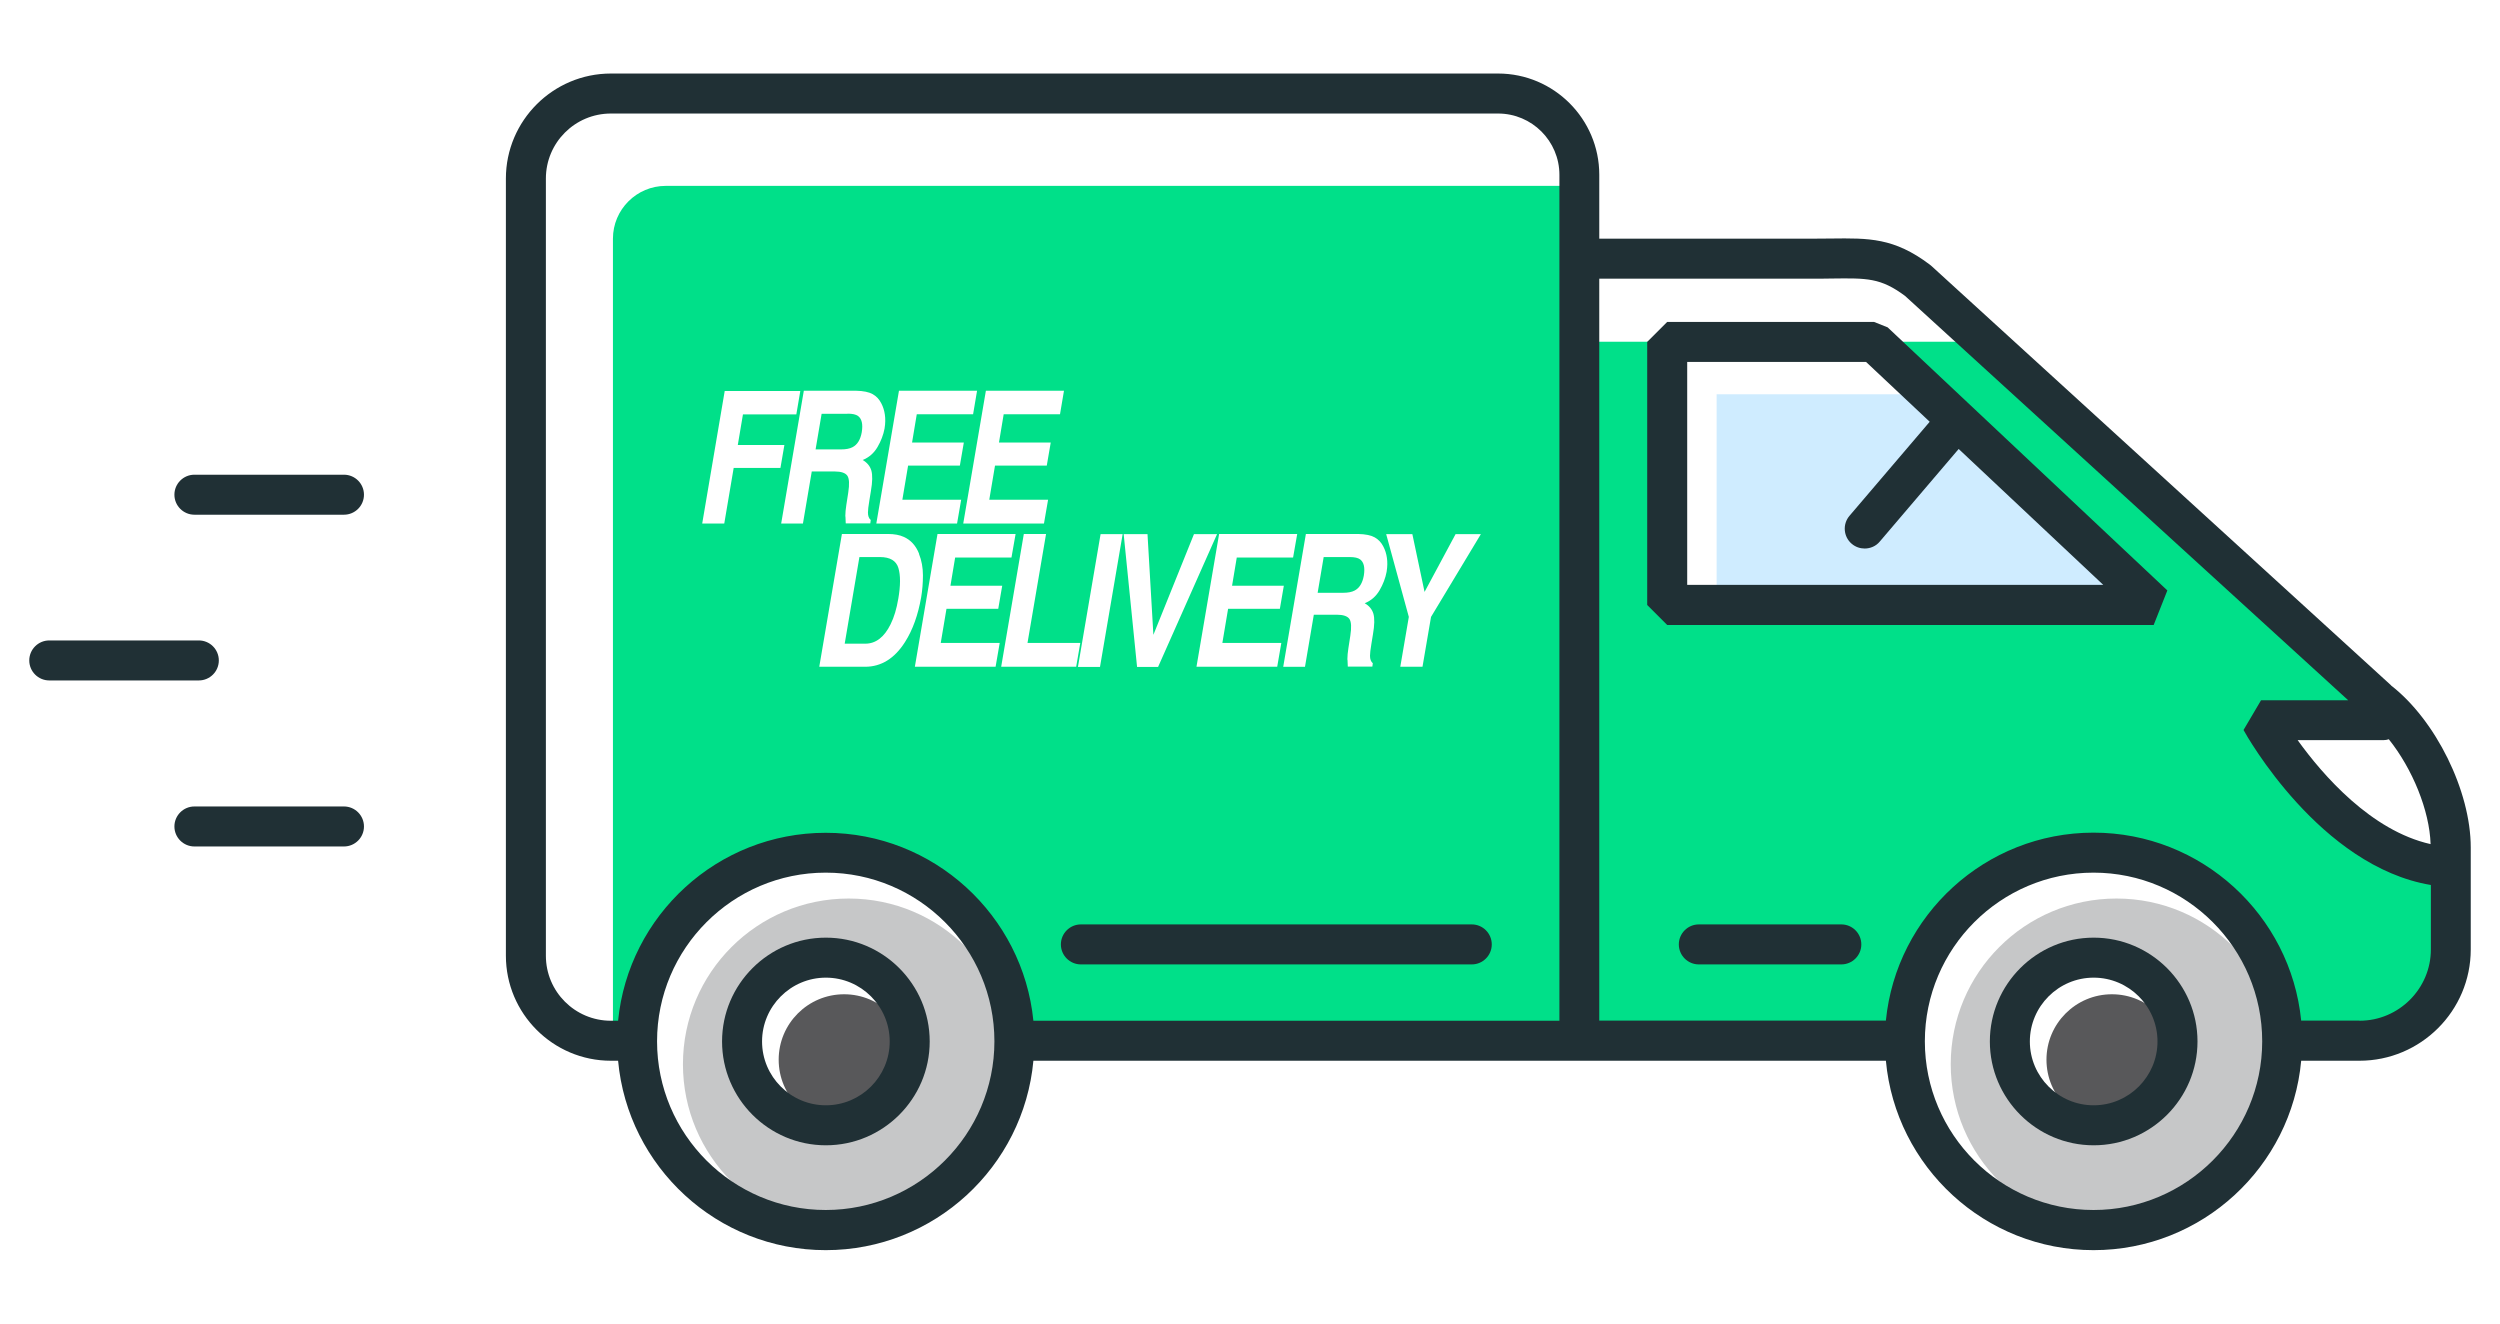
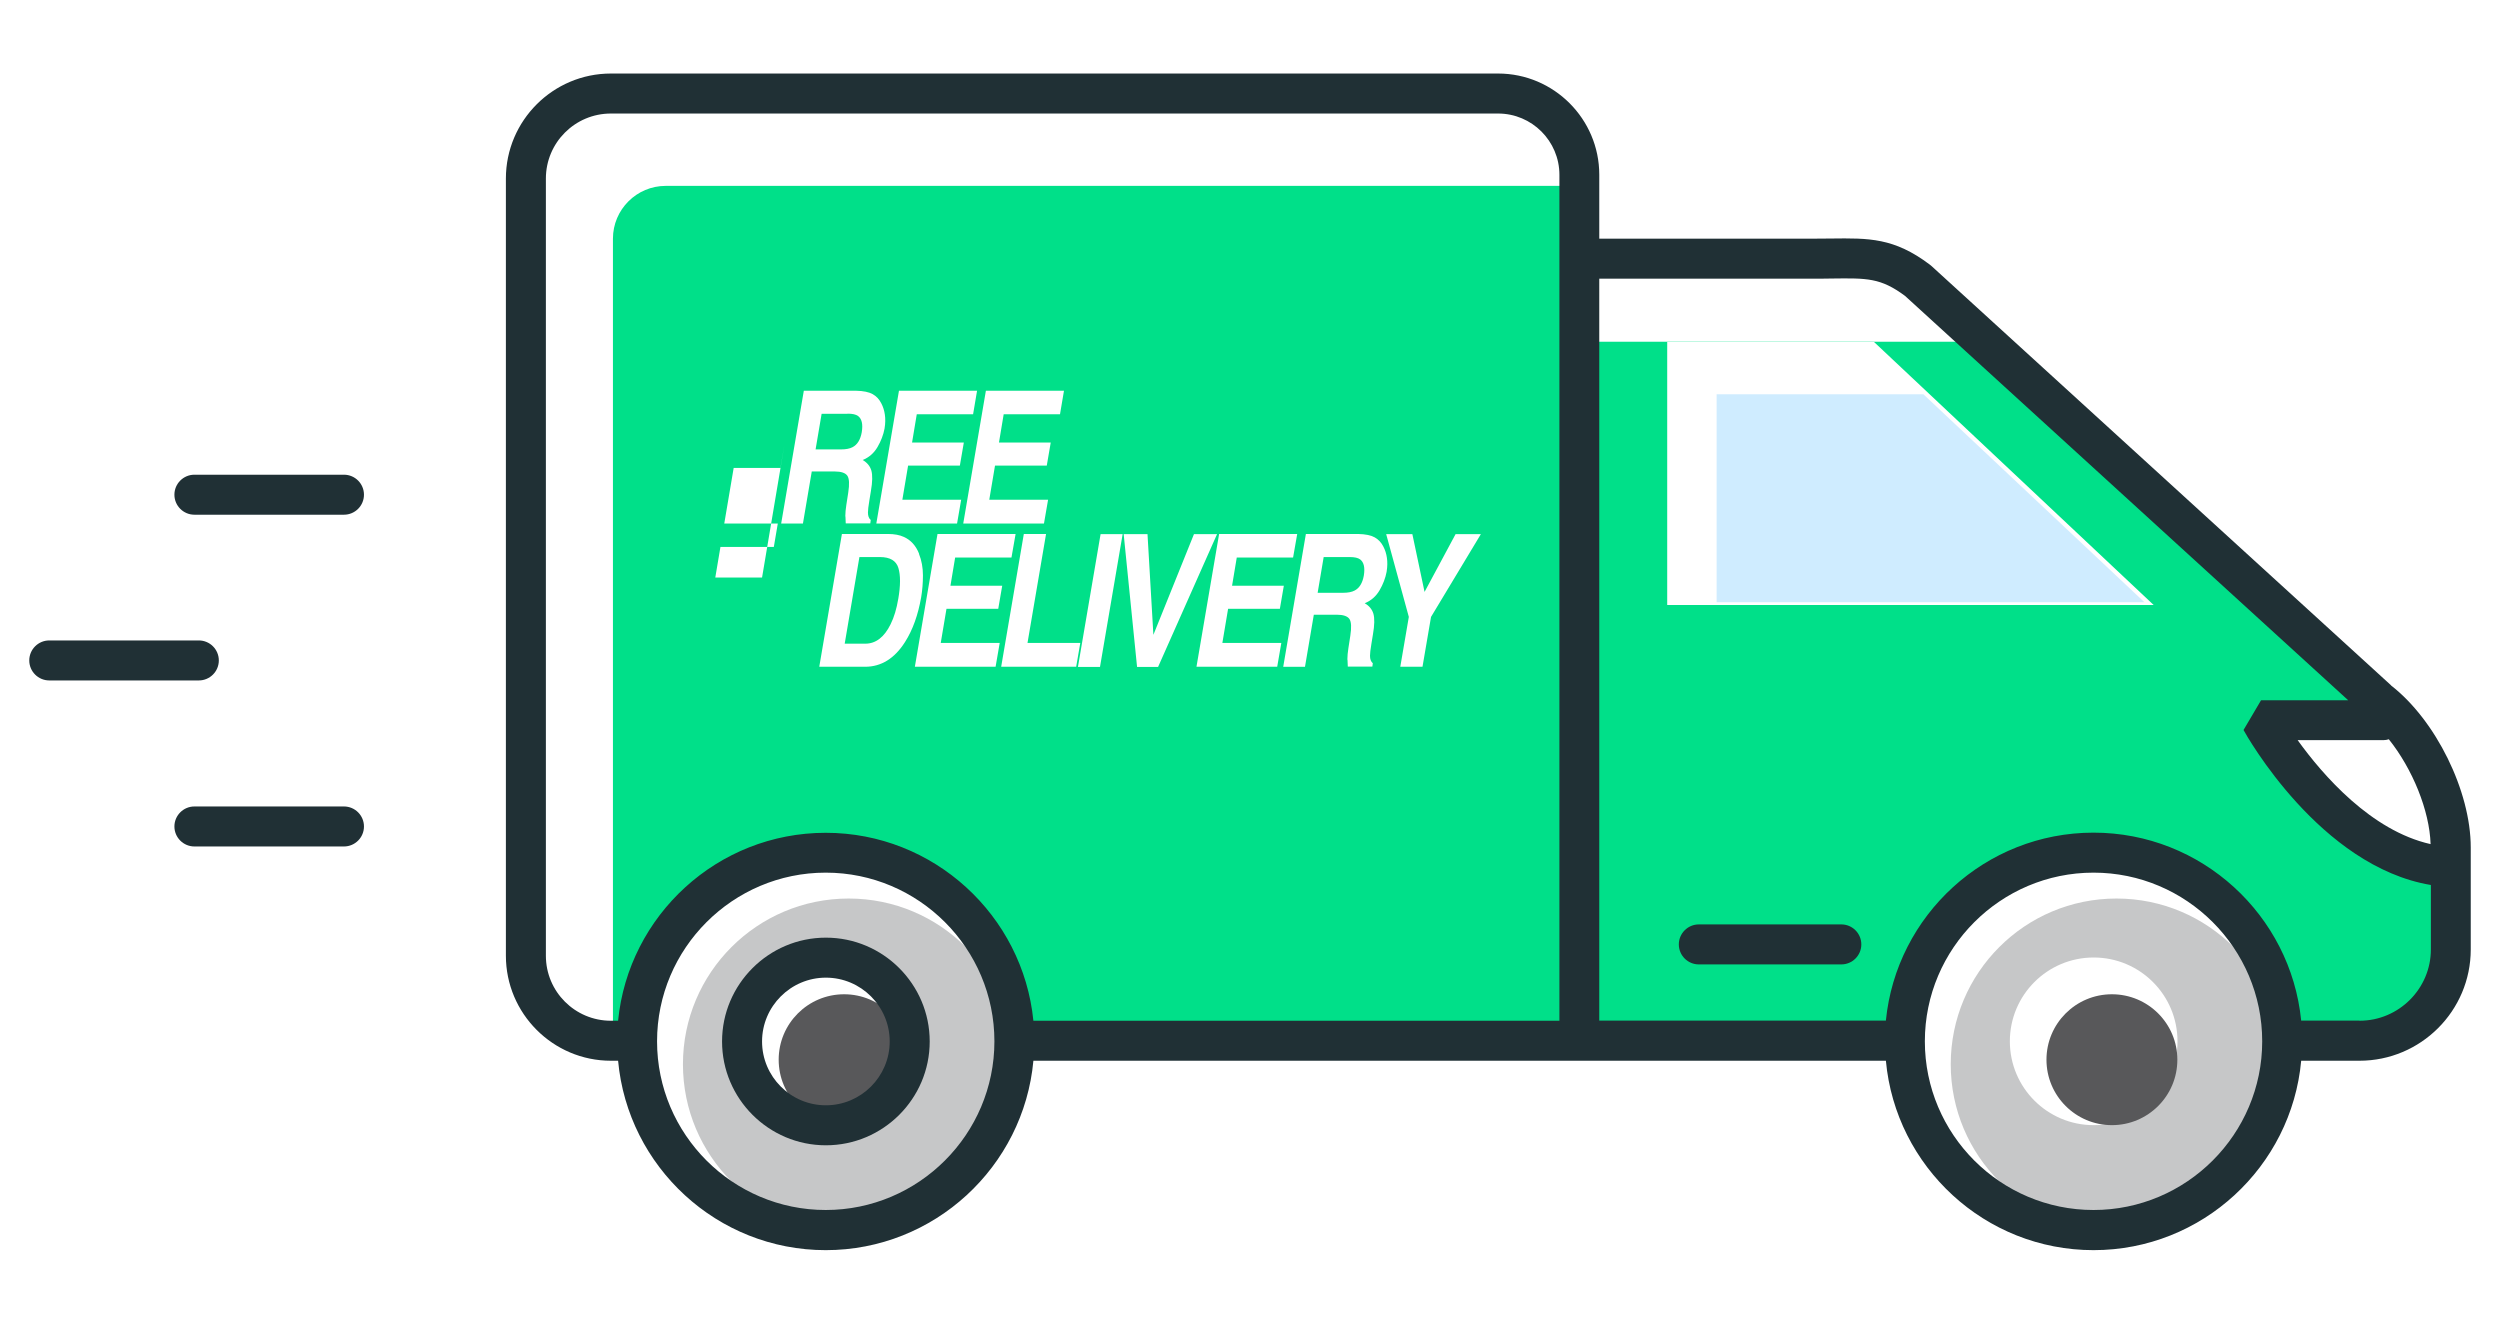
<svg xmlns="http://www.w3.org/2000/svg" id="Layer_1" viewBox="0 0 170 90">
  <defs>
    <style>.cls-1{fill:#00e089;}.cls-2{fill:#fff;}.cls-3{fill:#cfecff;}.cls-4{fill:#c6c7c8;}.cls-5{fill:#203035;}.cls-6{fill:#58585a;}</style>
  </defs>
-   <rect class="cls-2" width="170" height="90" />
-   <path class="cls-2" d="m137.44,25.49h-29.75v-7.85h17.51s2.75-.6,4.7,1.08c1.95,1.68,7.54,6.77,7.54,6.77Z" />
  <rect class="cls-2" x="35.77" y="5.62" width="71.7" height="65.2" rx="7.87" ry="7.87" />
  <path class="cls-1" d="m161.72,47.64l-26.73-24.4h-27.04l-.55-10.6h-62.13c-1.98,0-3.59,1.61-3.59,3.59v54.51h118.77c3.41,0,6.21-2.79,6.21-6.21v-6.93c0-3.41-2.22-7.9-4.93-9.98Z" />
  <polygon class="cls-2" points="113.37 23.25 113.37 41.14 146.45 41.14 127.43 23.25 113.37 23.25" />
  <polygon class="cls-3" points="145.82 40.95 130.79 26.81 116.73 26.81 116.73 40.95 145.82 40.95" />
  <path class="cls-2" d="m166.08,58.91c-7.27-.78-12.33-9.94-12.33-9.94h9.38s1.71,1.79,2.44,3.95c.74,2.16,1.08,5.99,1.08,5.99h-.58Z" />
  <circle class="cls-2" cx="56.16" cy="70.81" r="12.83" />
  <circle class="cls-4" cx="57.71" cy="72.37" r="11.27" />
  <circle class="cls-2" cx="56.16" cy="70.81" r="5.7" transform="translate(-26.12 108.22) rotate(-76.03)" />
  <circle class="cls-6" cx="57.4" cy="72.06" r="4.45" />
  <circle class="cls-2" cx="142.37" cy="70.81" r="12.83" />
  <circle class="cls-4" cx="143.92" cy="72.37" r="11.27" />
  <circle class="cls-2" cx="142.37" cy="70.81" r="5.7" />
  <circle class="cls-6" cx="143.61" cy="72.06" r="4.45" />
  <path class="cls-5" d="m14.88,44.91c0-.75-.61-1.36-1.36-1.36H3.35c-.75,0-1.36.61-1.36,1.36s.61,1.36,1.36,1.36h10.17c.75,0,1.36-.61,1.36-1.36Z" />
  <path class="cls-5" d="m23.39,32.28h-10.17c-.75,0-1.36.61-1.36,1.36s.61,1.36,1.36,1.36h10.17c.75,0,1.36-.61,1.36-1.36s-.61-1.36-1.36-1.36Z" />
  <path class="cls-5" d="m23.39,54.84h-10.17c-.75,0-1.36.61-1.36,1.36s.61,1.36,1.36,1.36h10.17c.75,0,1.36-.61,1.36-1.36s-.61-1.36-1.36-1.36Z" />
  <path class="cls-5" d="m162.59,46.6l-31.27-28.53-.1-.08c-2.43-1.83-4.14-1.8-6.71-1.77-.41,0-.84.01-1.32.01h-14.44v-4.35c0-3.79-3.09-6.88-6.88-6.88h-60.33c-3.93,0-7.14,3.2-7.14,7.14v52.85c0,3.93,3.2,7.14,7.14,7.14h.49c.66,7.21,6.74,12.88,14.12,12.88s13.46-5.67,14.12-12.88h57.97c.66,7.21,6.74,12.88,14.12,12.88s13.46-5.67,14.12-12.88h3.96c4.17,0,7.57-3.39,7.57-7.57v-6.93c0-3.84-2.38-8.66-5.42-11.02Zm2.69,10.8c-4.04-.91-7.32-4.68-9.04-7.07h5.83c.13,0,.25-.02.37-.06,1.6,2,2.77,4.84,2.84,7.13Zm-128.16,7.58V12.14c0-2.44,1.98-4.42,4.42-4.42h60.33c2.3,0,4.17,1.87,4.17,4.17v57.52h-35.77c-.71-7.16-6.77-12.78-14.12-12.78s-13.41,5.61-14.12,12.78h-.49c-2.44,0-4.42-1.98-4.42-4.42Zm19.03,17.3c-6.33,0-11.47-5.15-11.47-11.47s5.15-11.47,11.47-11.47,11.47,5.15,11.47,11.47-5.15,11.47-11.47,11.47Zm86.21,0c-6.33,0-11.47-5.15-11.47-11.47s5.15-11.47,11.47-11.47,11.47,5.15,11.47,11.47-5.15,11.47-11.47,11.47Zm18.08-12.88h-3.96c-.71-7.16-6.77-12.78-14.12-12.78s-13.41,5.61-14.12,12.78h-19.49V18.95h14.44c.49,0,.94,0,1.36-.01,2.42-.03,3.33-.05,4.99,1.18l30.14,27.5h-5.93l-1.19,2.02c.21.39,5.21,9.28,12.74,10.54v4.38c0,2.67-2.18,4.85-4.85,4.85Z" />
-   <path class="cls-5" d="m142.37,63.76c-3.89,0-7.06,3.17-7.06,7.06s3.17,7.06,7.06,7.06,7.06-3.17,7.06-7.06-3.17-7.06-7.06-7.06Zm0,11.4c-2.39,0-4.34-1.95-4.34-4.34s1.95-4.34,4.34-4.34,4.34,1.95,4.34,4.34-1.95,4.34-4.34,4.34Z" />
-   <path class="cls-5" d="m72.14,64.22c0,.75.61,1.36,1.36,1.36h26.58c.75,0,1.36-.61,1.36-1.36s-.61-1.36-1.36-1.36h-26.58c-.75,0-1.36.61-1.36,1.36Z" />
  <path class="cls-5" d="m125.21,62.86h-9.69c-.75,0-1.36.61-1.36,1.36s.61,1.36,1.36,1.36h9.69c.75,0,1.36-.61,1.36-1.36s-.61-1.36-1.36-1.36Z" />
-   <path class="cls-5" d="m127.43,21.89h-14.06l-1.36,1.36v17.89l1.36,1.36h33.08l.93-2.35-19.02-17.89-.93-.37Zm-12.7,17.89v-15.17h12.16l4.33,4.07-5.45,6.39c-.49.57-.42,1.43.15,1.91.26.22.57.32.88.32.38,0,.77-.16,1.03-.48l5.36-6.29,9.83,9.24h-28.3Z" />
  <path class="cls-5" d="m56.16,63.76c-3.89,0-7.06,3.17-7.06,7.06s3.17,7.06,7.06,7.06,7.06-3.17,7.06-7.06-3.17-7.06-7.06-7.06Zm0,11.4c-2.39,0-4.34-1.95-4.34-4.34s1.95-4.34,4.34-4.34,4.34,1.95,4.34,4.34-1.95,4.34-4.34,4.34Z" />
-   <path class="cls-2" d="m53.34,30.25l-.27,1.57h-3.18l-.64,3.78h-1.5l1.53-9.01h5.14l-.27,1.59h-3.63l-.35,2.08h3.18Z" />
+   <path class="cls-2" d="m53.34,30.25l-.27,1.57h-3.18l-.64,3.78h-1.5h5.14l-.27,1.59h-3.63l-.35,2.08h3.18Z" />
  <path class="cls-2" d="m57.48,35.12c0-.25.03-.51.07-.78l.13-.84c.09-.58.07-.96-.06-1.15-.13-.19-.42-.29-.86-.29h-1.56l-.6,3.54h-1.48l1.54-9.03h3.55c.5.01.88.09,1.13.23.25.14.45.35.59.63.12.23.2.48.24.76.04.28.04.59-.02.95-.08.43-.24.85-.48,1.26-.24.41-.58.71-1.01.88.3.17.5.41.59.71.09.31.08.78-.03,1.41l-.1.61c-.07.41-.1.69-.1.84,0,.23.06.4.19.51l-.03.23h-1.67c-.01-.2-.02-.36-.02-.48Zm.15-6.98h-1.76l-.41,2.42h1.72c.34,0,.6-.05.79-.15.33-.17.54-.51.63-1.02.09-.55,0-.91-.25-1.1-.15-.11-.38-.16-.71-.16Z" />
  <path class="cls-2" d="m65.36,33.98l-.28,1.62h-5.49l1.54-9.03h5.31l-.27,1.6h-3.83l-.32,1.92h3.52l-.27,1.57h-3.52l-.39,2.32h4.01Z" />
  <path class="cls-2" d="m71.27,33.98l-.28,1.62h-5.49l1.54-9.03h5.31l-.27,1.6h-3.83l-.32,1.92h3.52l-.27,1.57h-3.52l-.39,2.32h4.01Z" />
  <path class="cls-2" d="m62.49,37.66c.18.45.27.94.27,1.46,0,.52-.04,1.02-.12,1.49-.21,1.2-.57,2.22-1.1,3.05-.71,1.12-1.62,1.68-2.71,1.68h-3.12l1.54-9.03h3.12c.45,0,.81.07,1.09.2.47.21.82.59,1.04,1.15Zm-1.41,3.08c.16-.92.16-1.62.01-2.12-.15-.49-.57-.74-1.25-.74h-1.4l-1,5.89h1.4c.71,0,1.29-.44,1.72-1.32.24-.48.41-1.06.52-1.72Z" />
  <path class="cls-2" d="m67.98,43.72l-.28,1.62h-5.49l1.54-9.03h5.31l-.28,1.6h-3.83l-.32,1.92h3.52l-.27,1.57h-3.52l-.39,2.32h4.01Z" />
  <path class="cls-2" d="m71.13,36.32l-1.26,7.4h3.59l-.28,1.62h-5.1l1.54-9.03h1.51Z" />
  <path class="cls-2" d="m73.3,45.35l1.54-9.03h1.5l-1.54,9.03h-1.5Z" />
  <path class="cls-2" d="m78.43,43.17l2.76-6.85h1.57l-4.01,9.03h-1.43l-.91-9.03h1.62l.4,6.85Z" />
  <path class="cls-2" d="m87.13,43.72l-.28,1.62h-5.49l1.54-9.03h5.31l-.28,1.6h-3.83l-.32,1.92h3.52l-.27,1.57h-3.52l-.39,2.32h4.01Z" />
  <path class="cls-2" d="m91.62,44.86c0-.25.03-.51.07-.78l.13-.84c.09-.58.07-.96-.06-1.15-.13-.19-.42-.29-.86-.29h-1.56l-.6,3.54h-1.48l1.54-9.03h3.55c.5.01.88.09,1.13.23.25.14.45.35.59.63.12.23.2.48.24.76.04.28.04.59-.02.95-.08.43-.24.85-.48,1.26-.24.41-.58.71-1.01.88.3.17.5.41.59.71.09.31.08.78-.03,1.41l-.1.61c-.07.41-.1.69-.1.84,0,.23.06.4.19.51l-.03.23h-1.67c-.01-.2-.02-.36-.02-.48Zm.15-6.98h-1.76l-.41,2.43h1.72c.34,0,.6-.05.79-.15.33-.17.54-.51.63-1.02.09-.55,0-.91-.25-1.1-.15-.11-.38-.16-.71-.16Z" />
  <path class="cls-2" d="m98.99,36.32h1.71l-3.39,5.63-.58,3.39h-1.51l.58-3.39-1.54-5.63h1.78l.83,3.93,2.11-3.93Z" />
</svg>